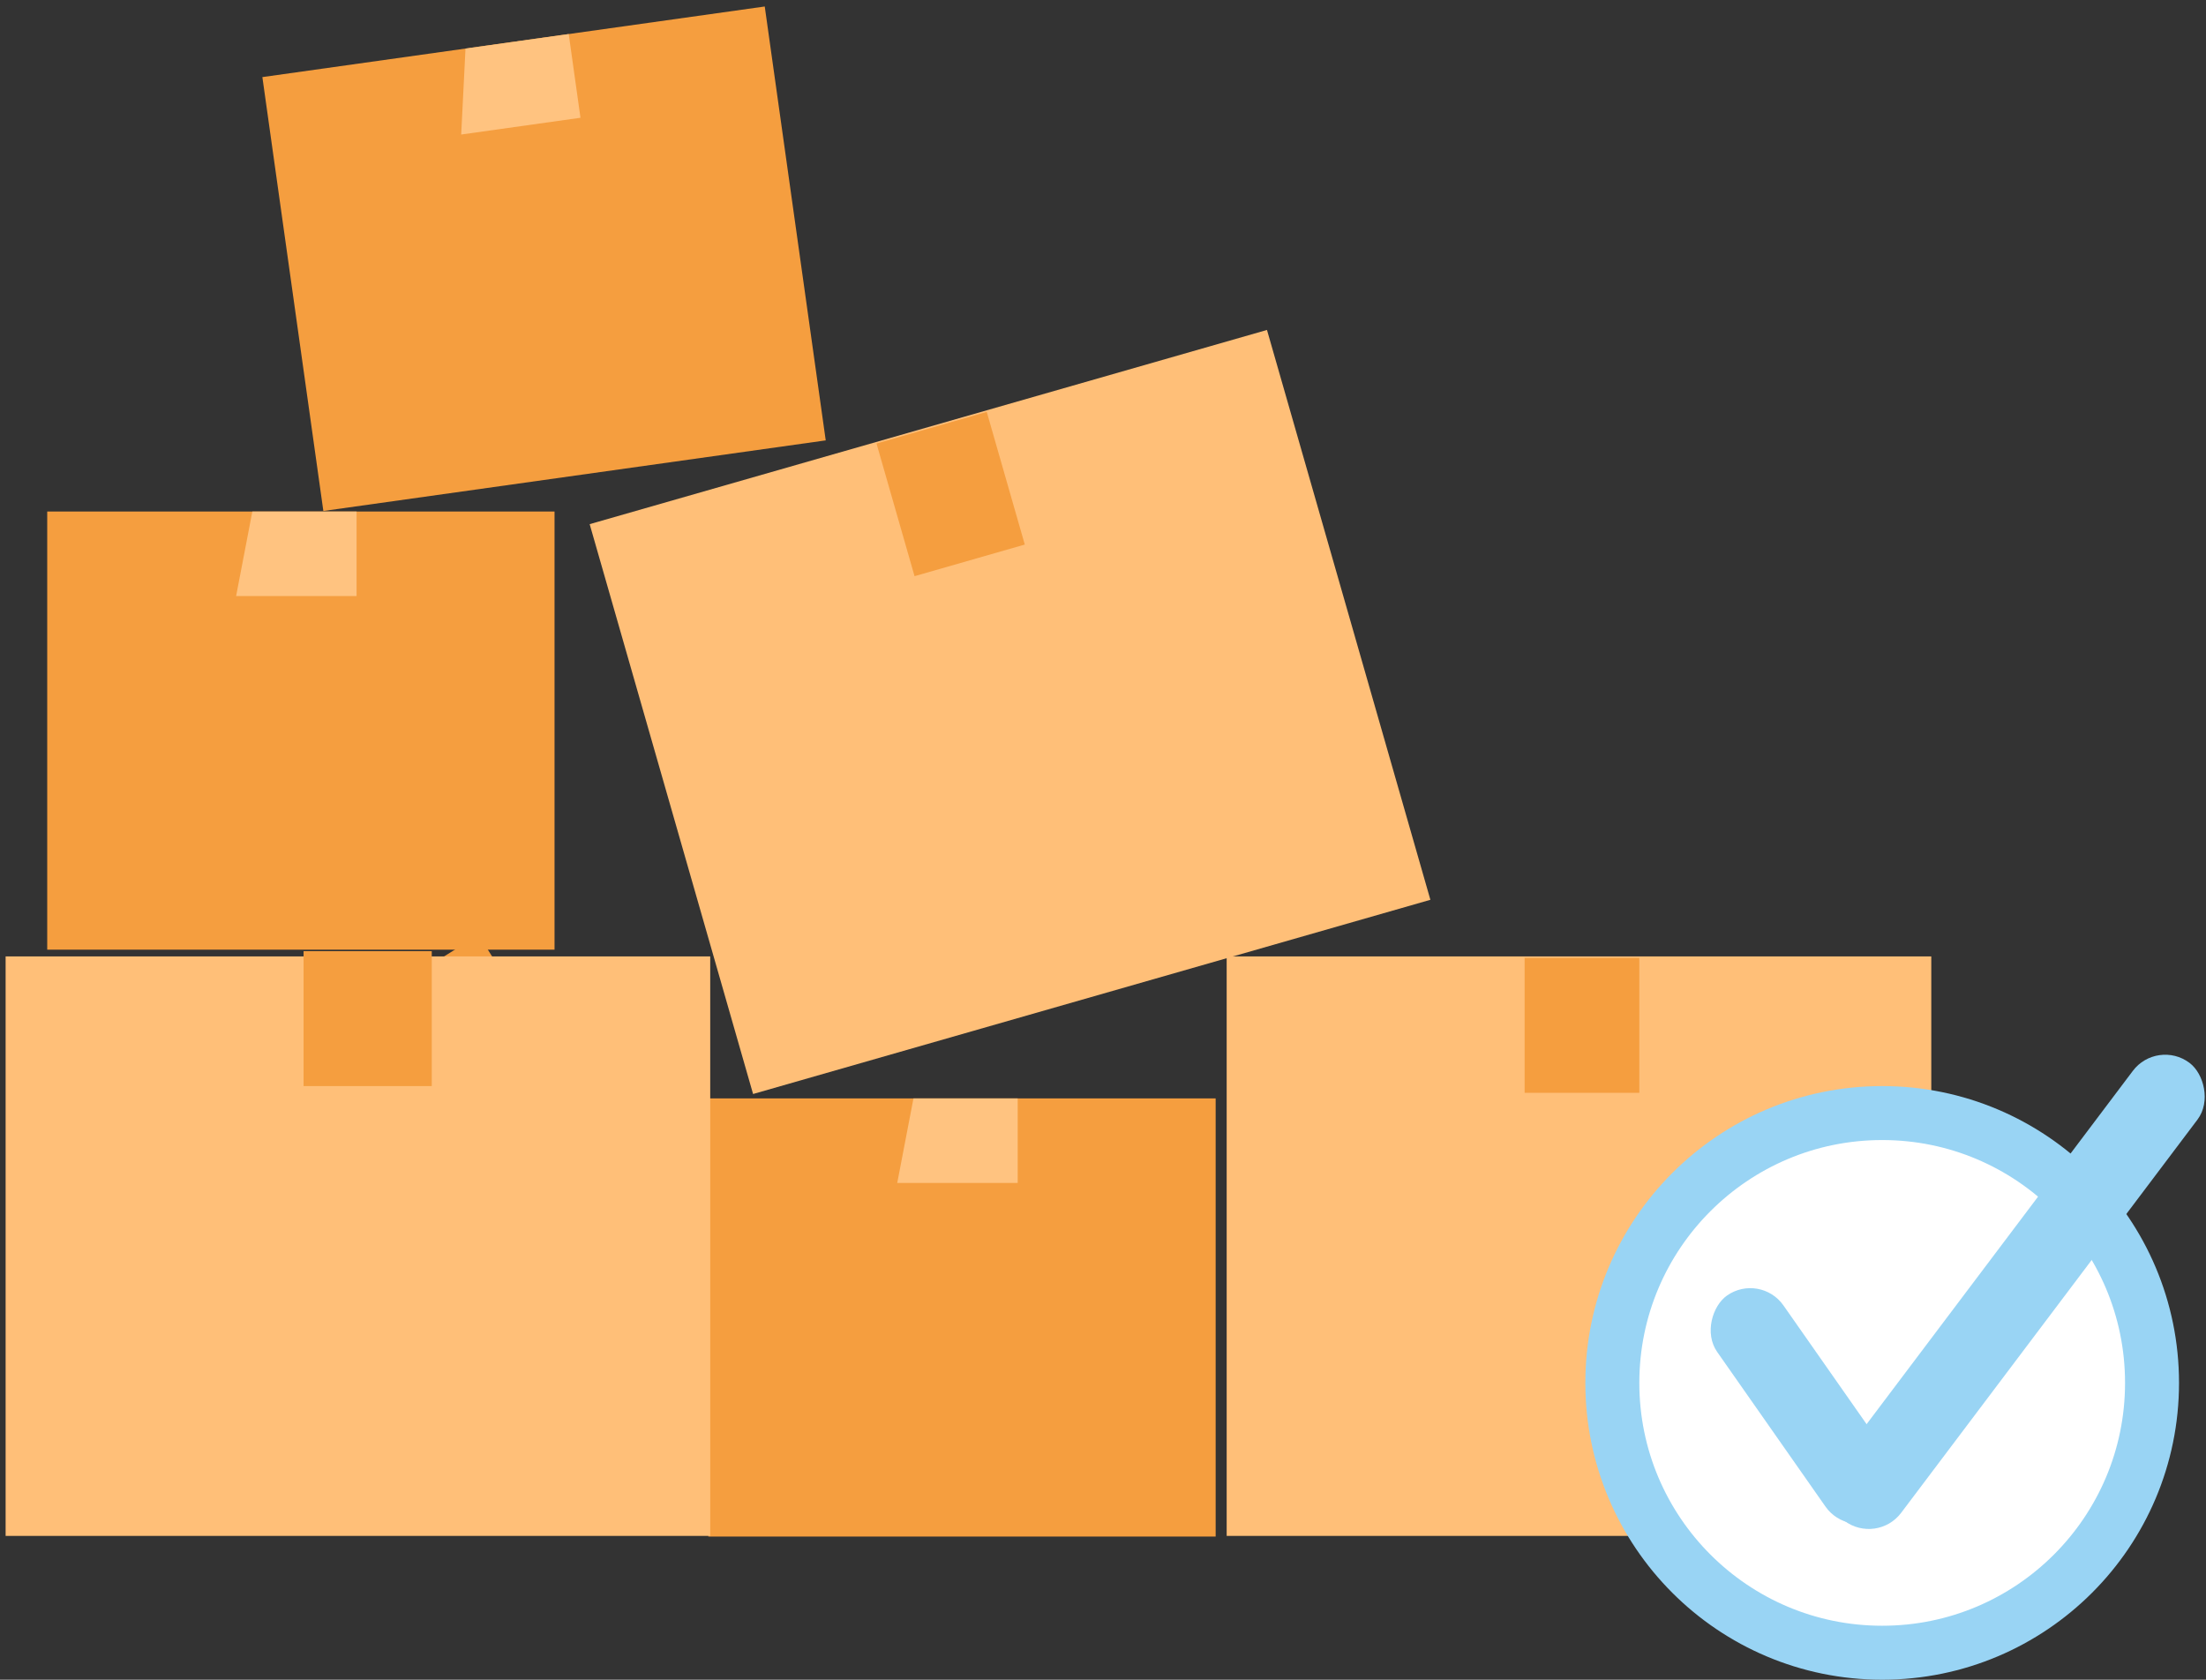
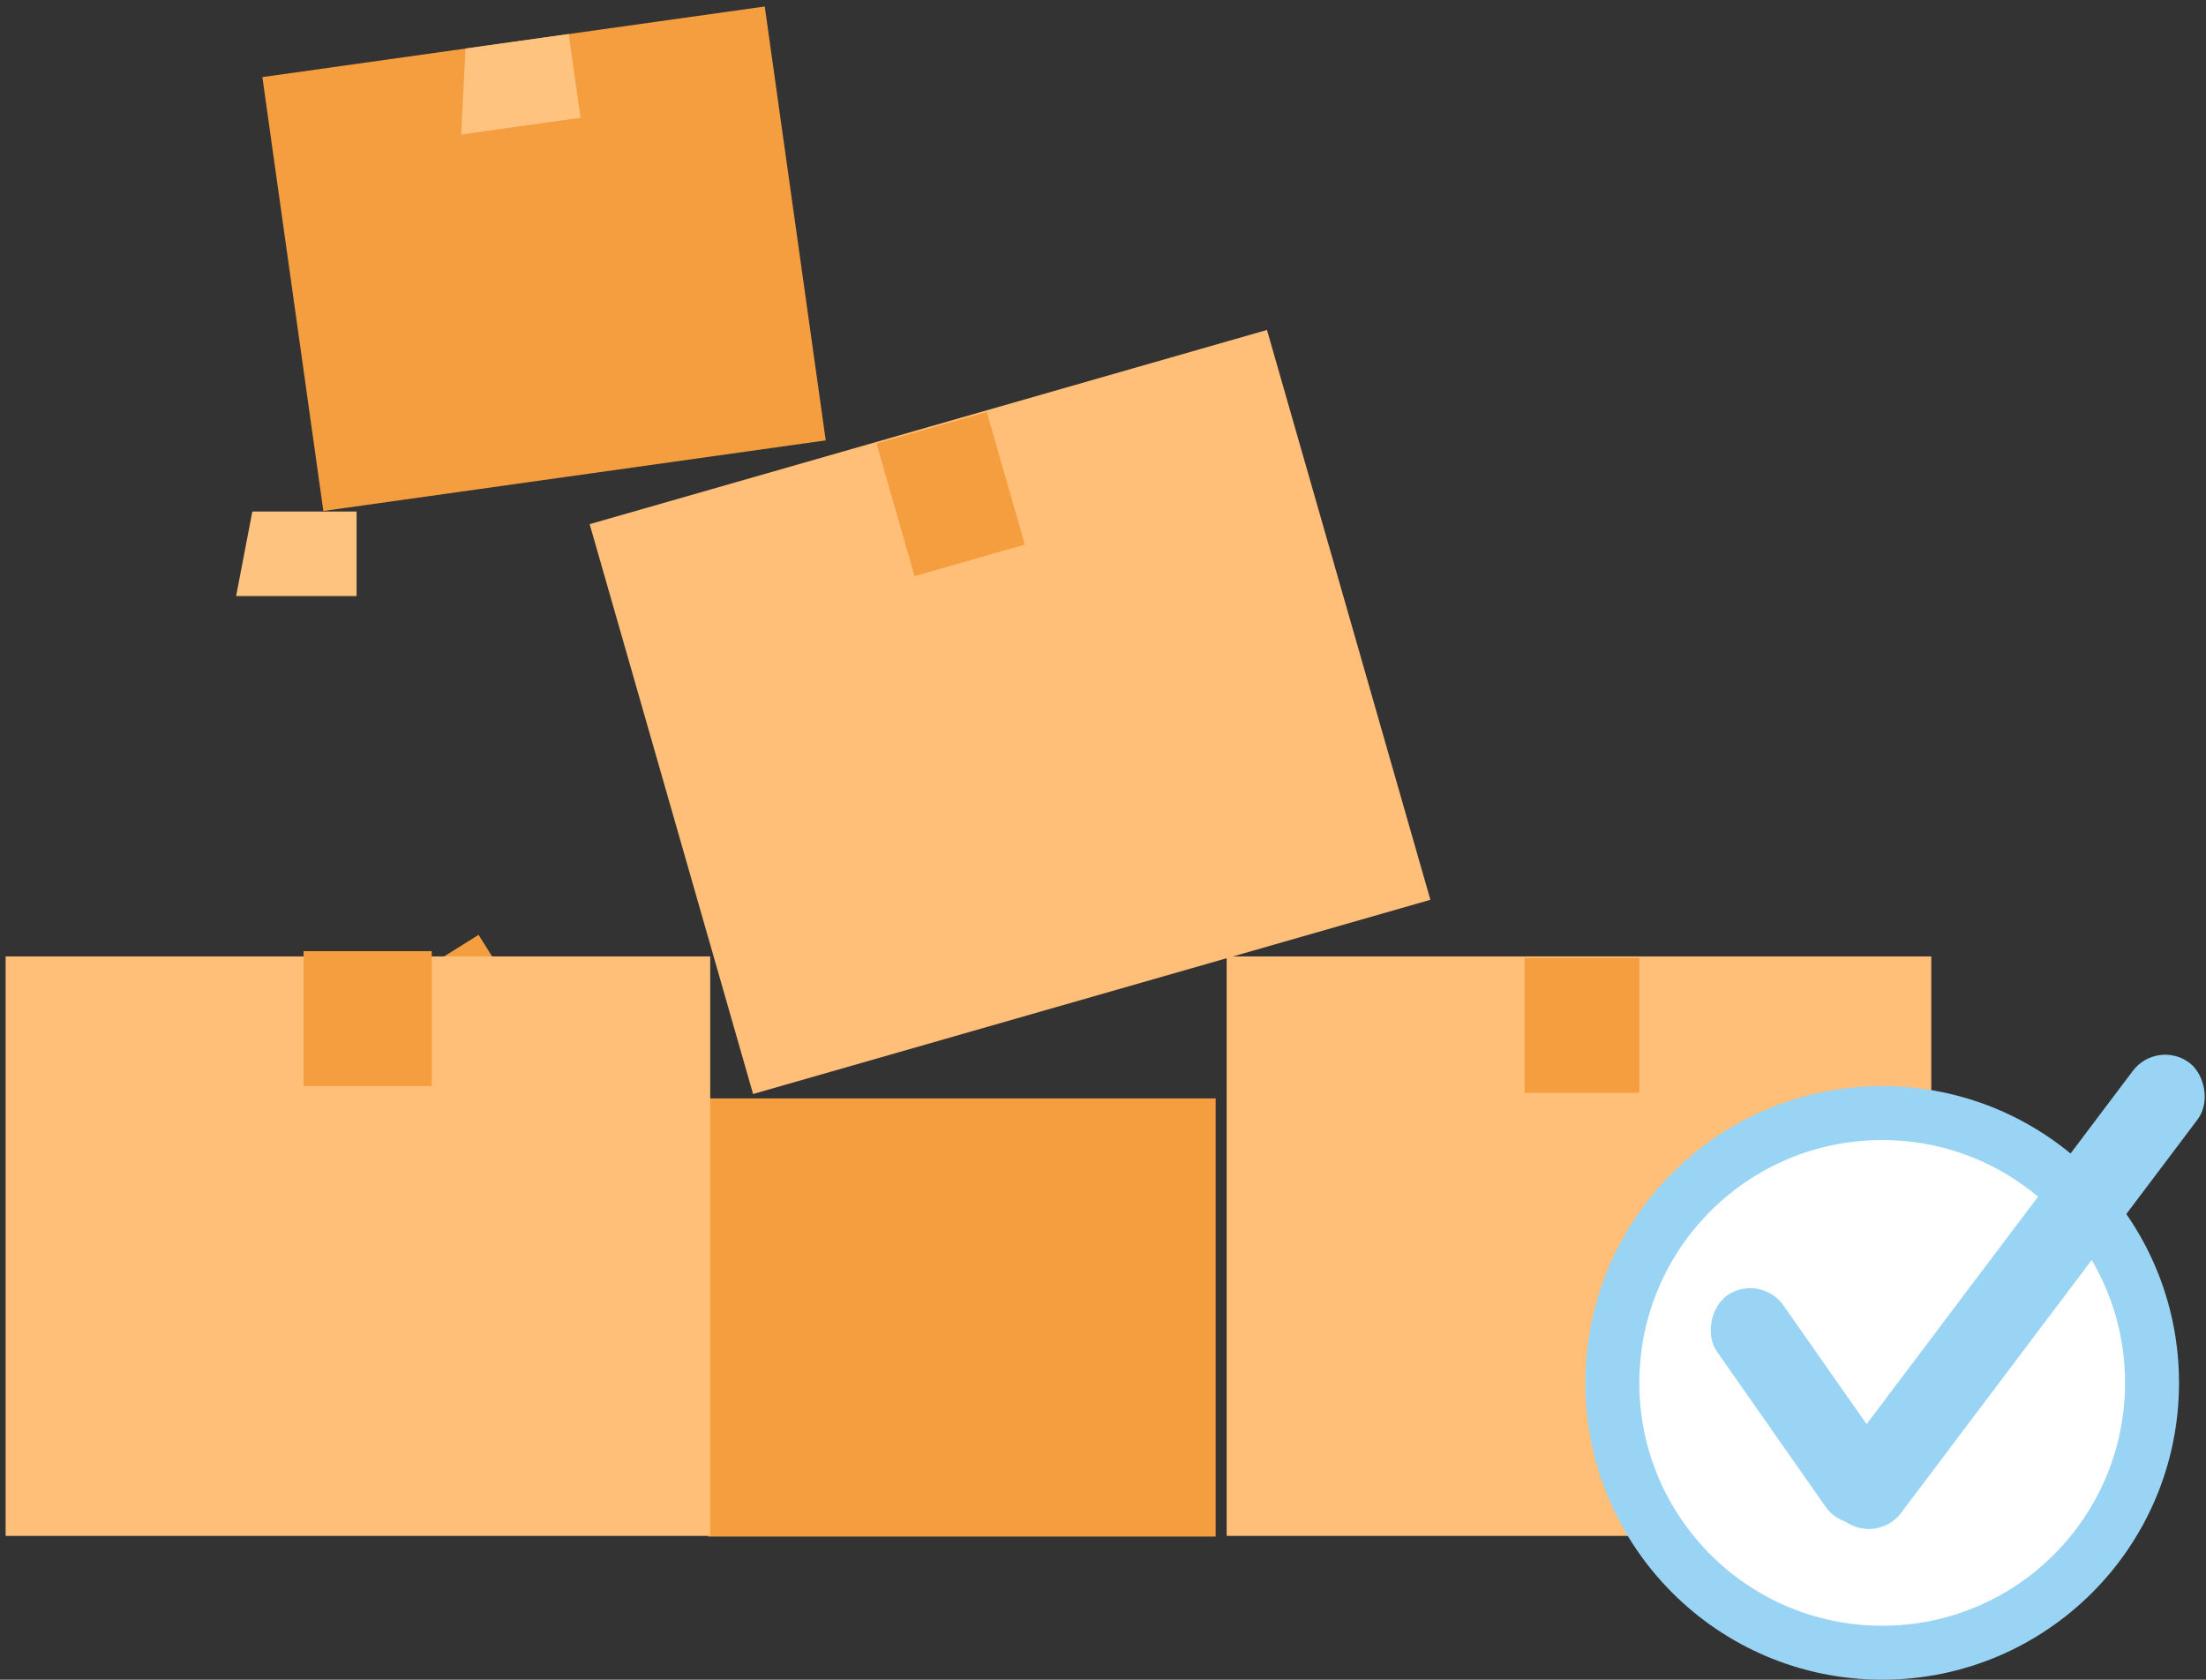
<svg xmlns="http://www.w3.org/2000/svg" width="327px" height="249px" viewBox="0 0 327 249" version="1.1">
  <rect x="0" y="0" width="327" height="249" fill="#333333" stroke="none" />
  <title>Coverage-Graphic</title>
  <desc>Created with Sketch.</desc>
  <defs />
  <g id="Page-1" stroke="none" stroke-width="1" fill="none" fill-rule="evenodd">
    <g id="Landing-with-no-website" transform="translate(-1217, -2675)" fill-rule="nonzero">
      <g id="Trust-&amp;-Security" transform="translate(218, 2509)">
        <g id="Coverage-Section" transform="translate(847, 166)">
          <g id="Coverage-Graphic" transform="translate(152, 0)">
            <polygon id="Rectangle-7" fill="#F59E3F" transform="translate(69.633, 154.223) rotate(-32) translate(-69.633, -154.223) " points="60.233 141.652 79.033 141.652 79.033 159.587 60.233 166.795" />
            <g id="Group-15" transform="translate(7, 75)">
-               <rect id="Rectangle-4" fill="#F59E3F" x="8.81072992e-13" y="0.827" width="75.2" height="64.952" />
              <polygon id="Rectangle-7" fill="#FFC380" transform="translate(36.928, 7.094) scale(-1, 1) rotate(-90) translate(-36.928, -7.094) " points="30.662 -1.834 43.195 -1.834 43.195 13.617 30.662 16.023" />
            </g>
            <g id="Group-15" transform="translate(81, 38) rotate(-8) translate(-81, -38) translate(43, 5)">
              <rect id="Rectangle-4" fill="#F59E3F" x="3.55271368e-13" y="0.827" width="75.2" height="64.952" />
              <polygon id="Rectangle-7" fill="#FFC380" transform="translate(36.928, 7.094) scale(-1, 1) rotate(-90) translate(-36.928, -7.094) " points="30.662 -1.834 43.195 -1.834 43.195 13.617 30.662 16.023" />
            </g>
            <g id="Group-15" transform="translate(105, 162)">
              <rect id="Rectangle-4" fill="#F59E3F" x="8.81072992e-13" y="0.827" width="75.2" height="64.952" />
-               <polygon id="Rectangle-7" fill="#FFC380" transform="translate(36.928, 7.094) scale(-1, 1) rotate(-90) translate(-36.928, -7.094) " points="30.662 -1.834 43.195 -1.834 43.195 13.617 30.662 16.023" />
            </g>
            <g id="Group-17" transform="translate(0, 141)">
              <rect id="Rectangle-4" fill="#FFBF78" x="0.833" y="0.779" width="104.445" height="85.904" />
              <rect id="Rectangle-23" fill="#F59E3F" x="45" y="0" width="19" height="20" />
            </g>
            <g id="Group-17" transform="translate(181, 141)">
              <rect id="Rectangle-4" fill="#FFBF78" x="0.833" y="0.779" width="104.445" height="85.904" />
              <rect id="Rectangle-23" fill="#F59E3F" x="45" y="1" width="17" height="20" />
            </g>
            <g id="Group-17" transform="translate(149.6, 105.331) rotate(-16) translate(-149.6, -105.331) translate(96.6, 60.831)">
              <rect id="Rectangle-4" fill="#FFBF78" x="0.833" y="0.797" width="104.445" height="87.879" />
              <rect id="Rectangle-23" fill="#F59E3F" x="45" y="1.023" width="17" height="20.46" />
            </g>
            <g id="Group-10" transform="translate(239, 141)">
              <circle id="Oval-4" stroke="#99D4F4" stroke-width="8" fill="#FFFFFF" cx="40" cy="64" r="40" />
              <g id="Group-9" transform="translate(48.951, 48.197) rotate(13) translate(-48.951, -48.197) translate(14.451, 6.697)" fill="#99D4F4">
                <rect id="Rectangle-22" transform="translate(18.878, 64.841) rotate(42) translate(-18.878, -64.841) " x="-1.122" y="58.841" width="40" height="12" rx="6" />
                <rect id="Rectangle-22" transform="translate(45.768, 41.266) scale(-1, 1) rotate(66) translate(-45.768, -41.266) " x="3.268" y="35.266" width="85" height="12" rx="6" />
              </g>
            </g>
          </g>
        </g>
      </g>
    </g>
  </g>
</svg>